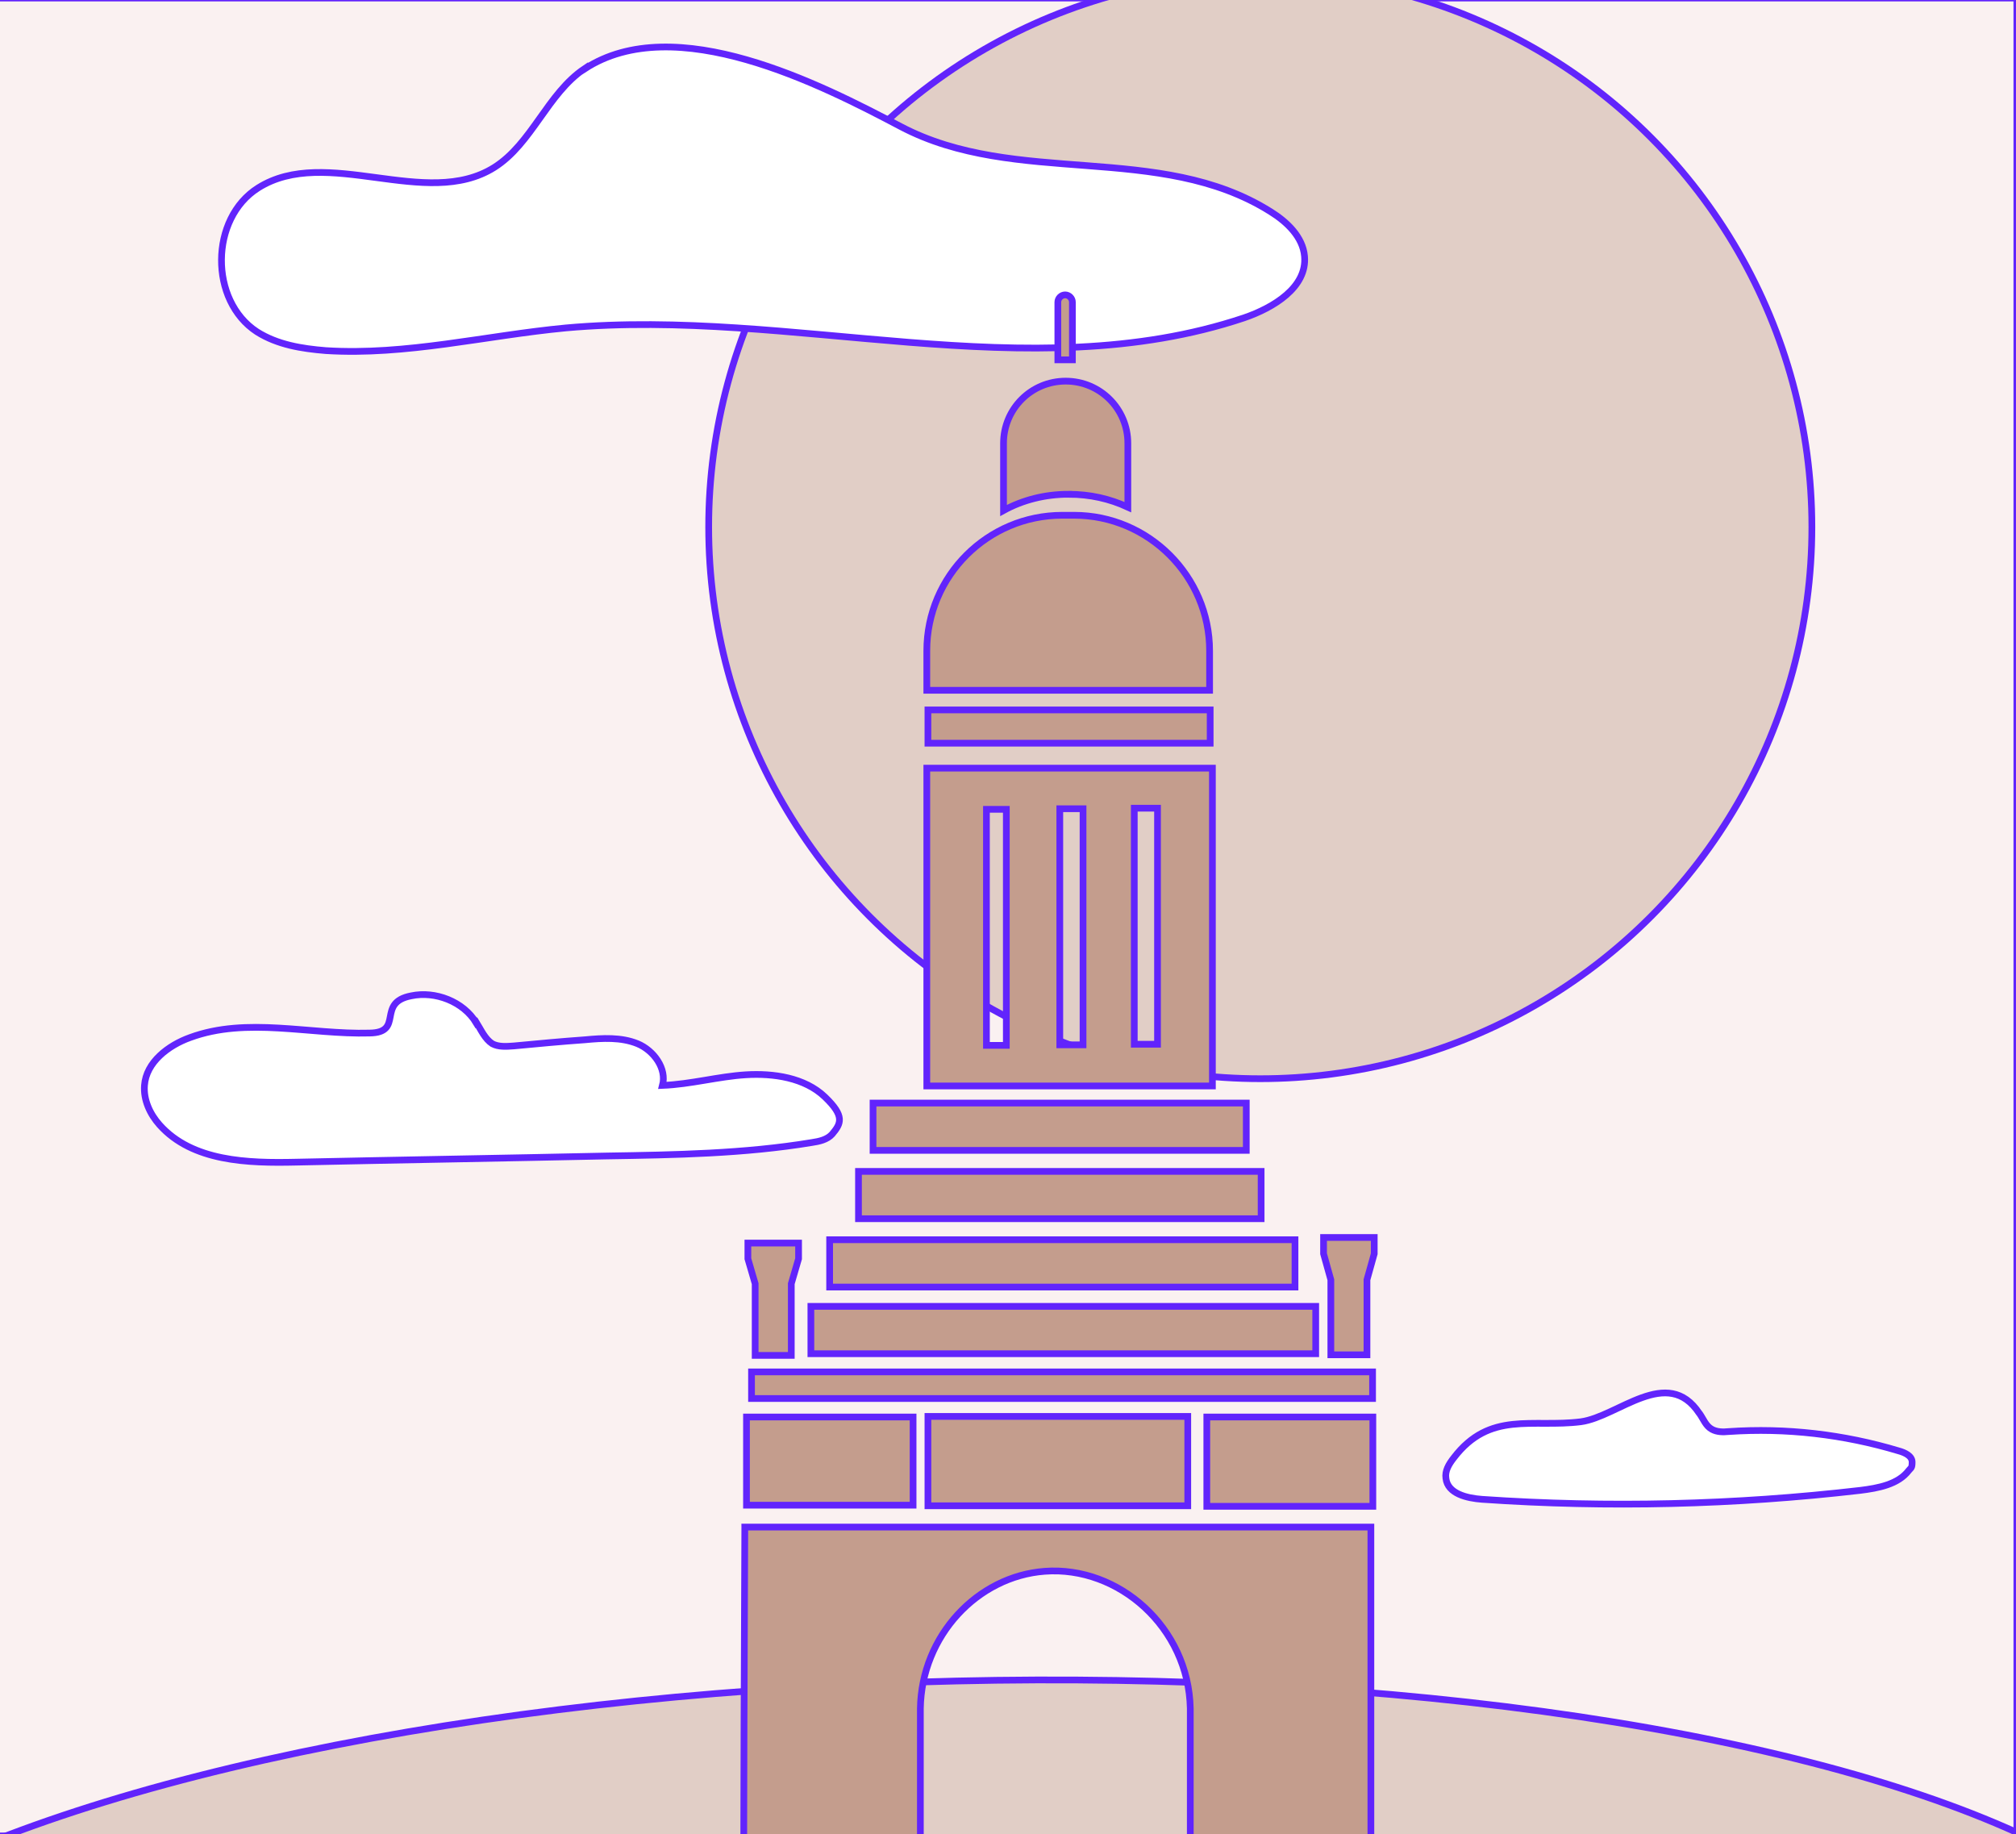
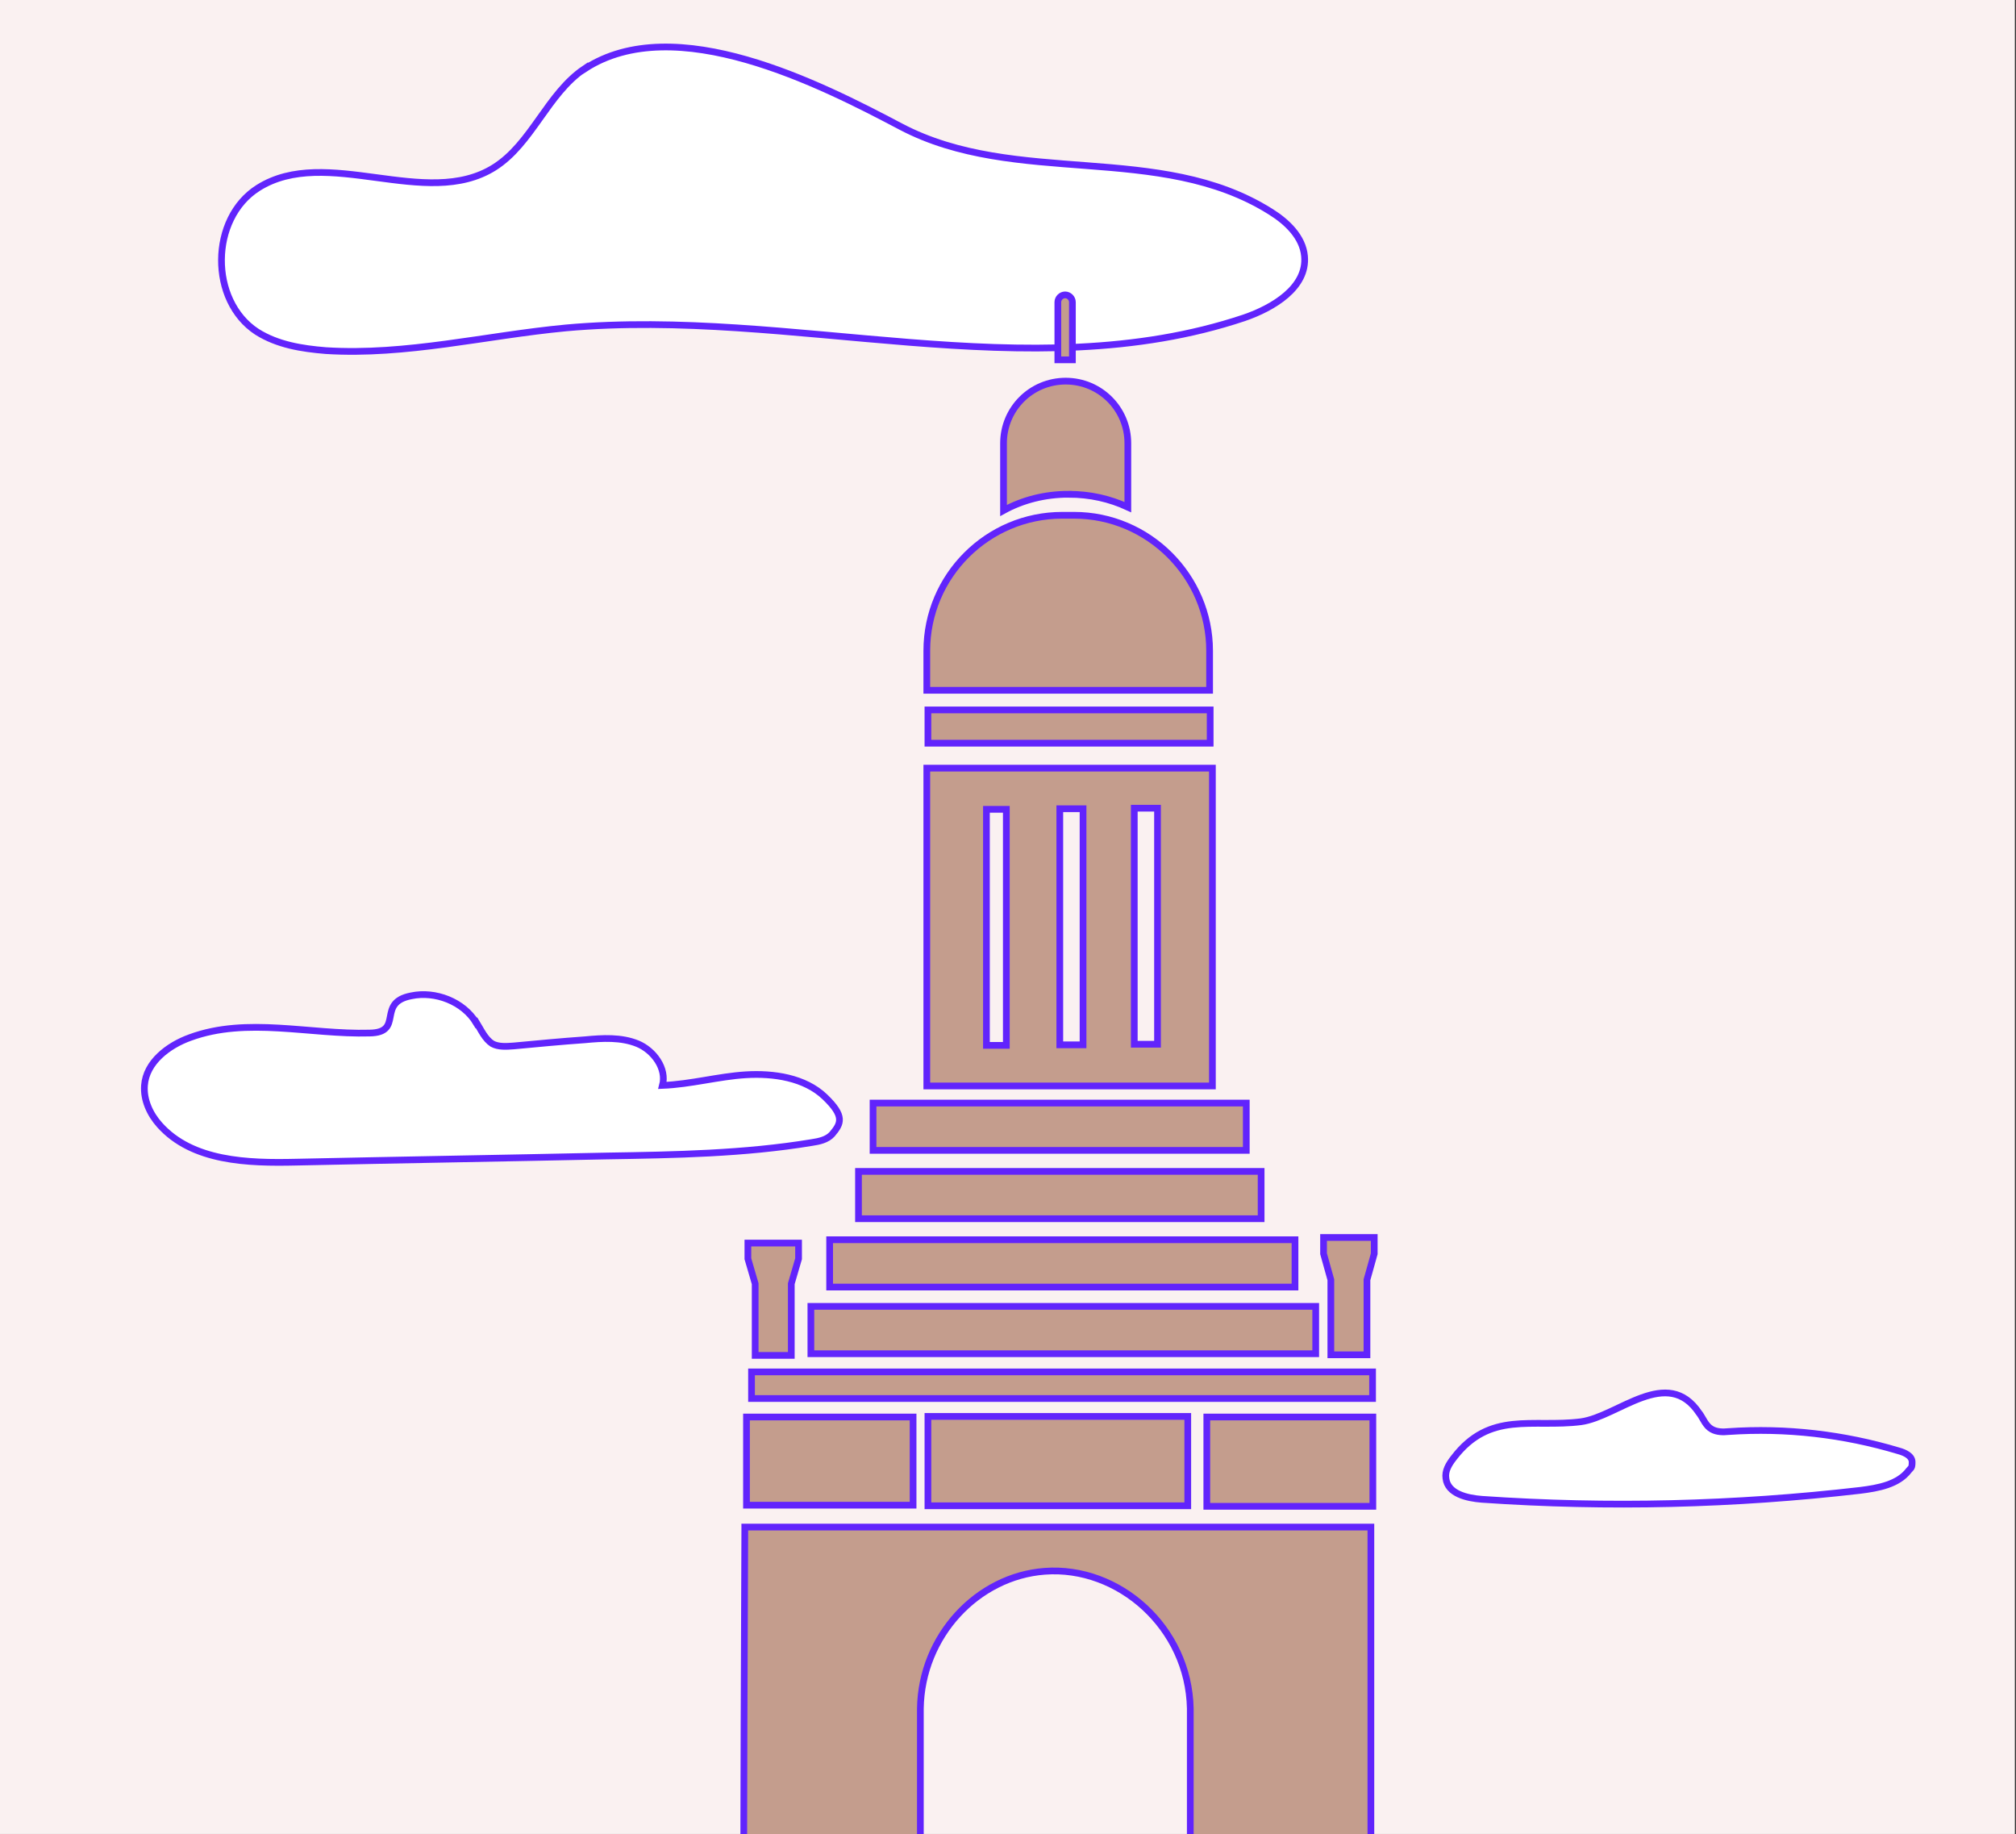
<svg xmlns="http://www.w3.org/2000/svg" viewBox="0 0 720 655">
  <rect x="0" y="0" width="720" height="655" fill="#333333" stroke="none" />
  <path d="m-.5 0h720.1v654.9h-720.1z" fill="#faf1f1" />
  <g stroke="#6124fc" stroke-miterlimit="10">
-     <path d="m-.5 0h720.1v654.9h-720.1z" fill="none" />
-     <ellipse cx="344.1" cy="733.3" fill="#e1cec6" rx="444.6" ry="133.1" stroke-width="2.4" transform="matrix(1 -.023 .023 1 -16.5 8)" />
-     <circle cx="450.1" cy="188.2" fill="#e1cec6" r="197" stroke-width="2.4" />
    <path d="m170.2 365.2c1.6 2.6 3 5.8 5.6 7.5 2.2 1.2 5 1 7.7.8 8.5-.8 16.9-1.6 25.4-2.2 6.3-.6 12.9-1 18.8 1.4 5.8 2.4 10.5 8.9 8.9 14.9 10.1-.4 20-3.2 29.8-3.8s21 1 28.2 7.9 5.8 9.5 2.6 13.3c-1.8 2-4.6 2.6-7.3 3-24.2 4-48.8 4.4-73.4 4.8-36.9.8-73.8 1.4-110.7 2.2-17.3.4-37.1-.2-48.8-13.3-3.4-3.8-5.8-8.9-5.4-14.1.6-8.3 8.5-14.3 16.3-17.1 20.4-7.5 42.7-1 64.1-1.6 12.5-.2 2.2-10.9 14.9-13.3 8.5-1.8 18.6 2 23.2 9.7zm38.6-340.7c-13.3 8.9-18.8 26.8-32.3 35.3-24.4 15.3-59.9-8.1-84.3 7.3-17.3 10.9-17.5 40.3-.4 51.4 7.3 4.6 15.9 6 24.6 6.7 28.6 1.8 57.1-5.4 85.7-8.1 80.9-7.3 165.1 22.2 242.2-3.6 10.5-3.6 22.6-10.9 21.6-22-.6-6.9-6.3-12.3-12.1-15.9-39.7-25-90.9-8.7-132.1-30.4-28.6-15.1-80.7-41.7-112.9-20.6z" fill="#fff" stroke-width="2.4" />
    <path d="m311.8 393.9h133.3v16.9h-133.3zm163.5 63.1v26.8h12.9v-26.8l2.6-9.3v-5.8h-18.1v5.8zm-209.3 88.3h223.6v141.4h-64.5v-76.6c-.6-29-25.6-51-52-49-24 1.8-44 23-44.4 49v76h-63.1c0-47 .2-94 .4-140.7zm117-416.8v-20.6c0-1.4-1.2-2.6-2.6-2.6s-2.6 1.2-2.6 2.6v20.6zm-3.6 55.5h4.2c26.6 0 48.4 21.8 48.4 48.4v14.1h-101v-14.1c0-26.8 21.8-48.4 48.4-48.4zm2.2-7.5c7.7 0 14.7 1.6 21.2 4.6v-22.8c0-12.3-9.9-22.2-22.2-22.2s-22.2 9.9-22.2 22.2v24c6.9-3.8 14.9-5.8 23.2-5.8zm-50.2 77h100.8v11.9h-100.8zm-24.8 164.8h143.8v16.9h-143.8zm-10.3 24.4h166.2v16.9h-166.2zm-6.7 23.8h180.3v16.9h-180.3zm-21.2 23.4h221.8v9.5h-221.8zm1.3-31.5v25.6h12.9v-25.6l2.6-8.9v-5.6h-18.1v5.6zm61.7 47.4h92.8v31.9h-92.8zm-64.8.2h59.5v31.5h-59.5zm164.4 0h59.3v31.9h-59.3zm-100-231.7v113.5h102v-113.5zm28.4 99h-7.1v-84.3h7.1zm27.4-.2h-8.3v-84.3h8.3zm26.6-.2h-8.3v-84.3h8.3z" fill="#c49d8d" stroke-width="2.4" />
    <path d="m607 504.8c1.4 2 2.2 4.4 4.4 5.6 1.8 1 4 1 6 .8 20.4-1.4 41.1 1 60.7 6.9 2.2.6 4.8 1.8 4.8 4s-.4 2-1.2 3c-3.8 5-10.9 6.3-17.3 7.1-44.8 5.2-90.1 6.3-135.1 3.2-5.4-.4-12.3-2-12.9-7.5-.4-2.6 1-5 2.8-7.3 12.9-16.9 28-10.7 45.4-12.9 13.3-1.8 30.9-20.2 42.3-3z" fill="#fff" stroke-width="2.4" />
  </g>
</svg>